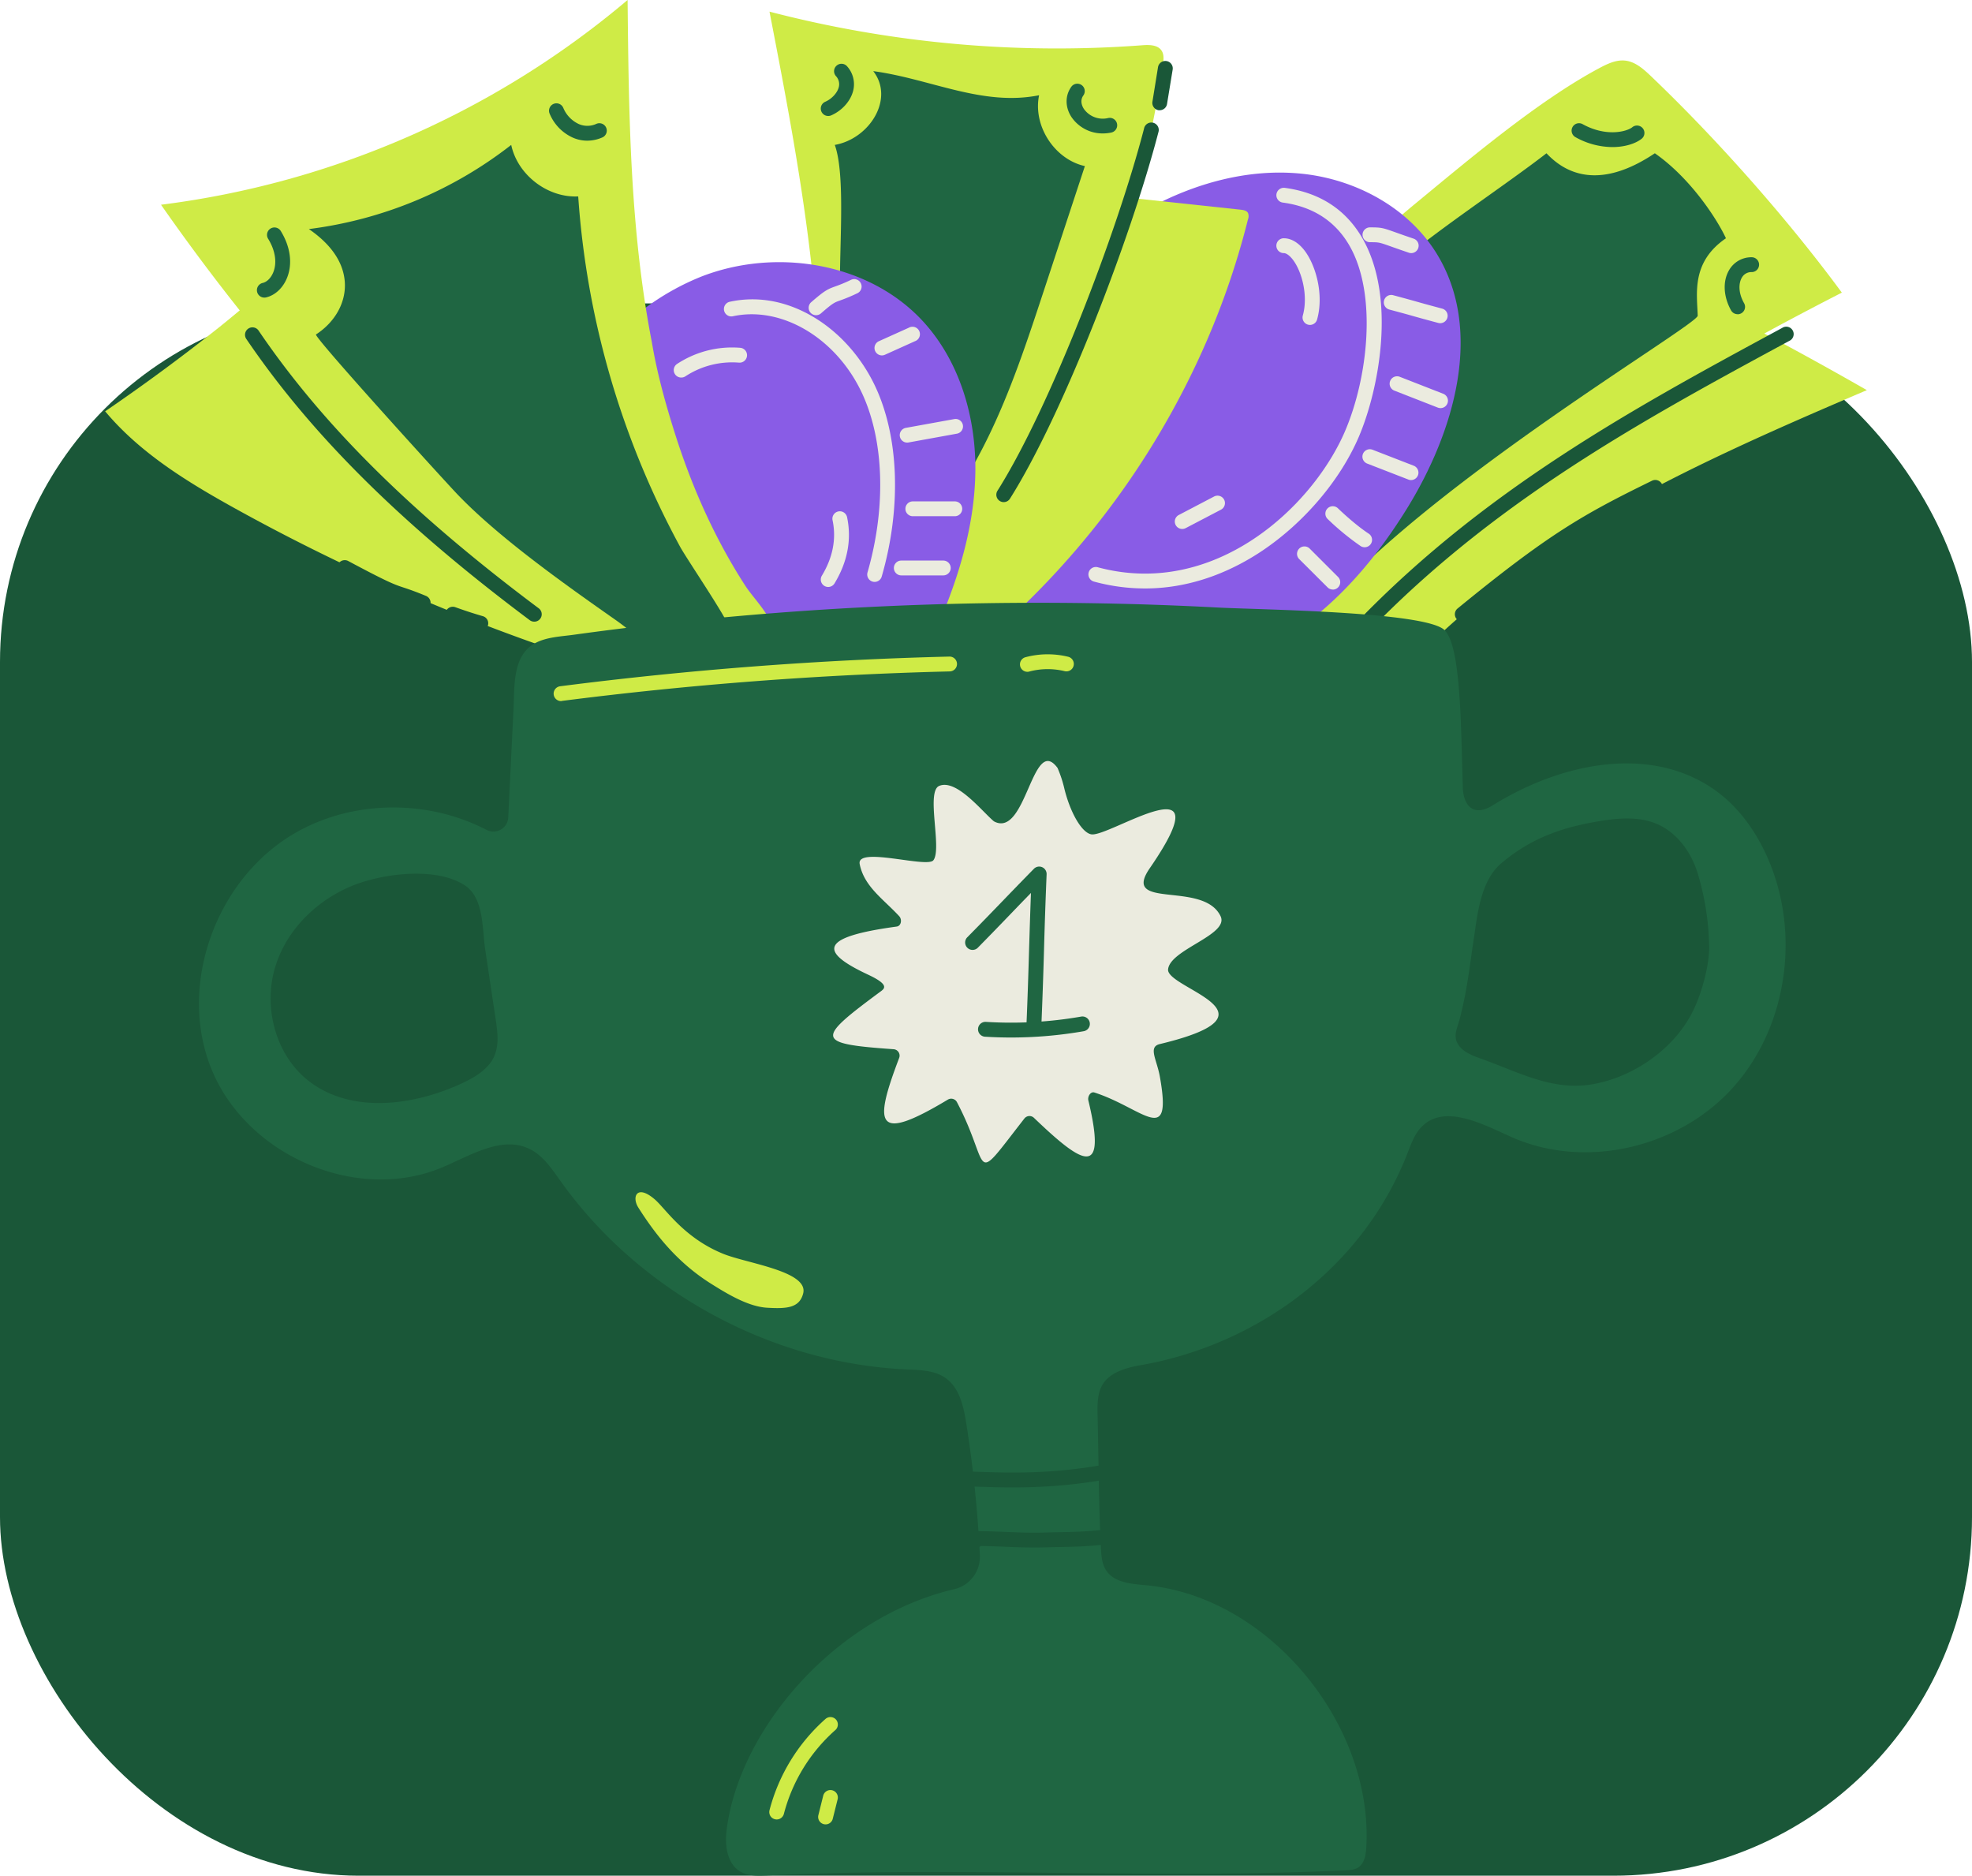
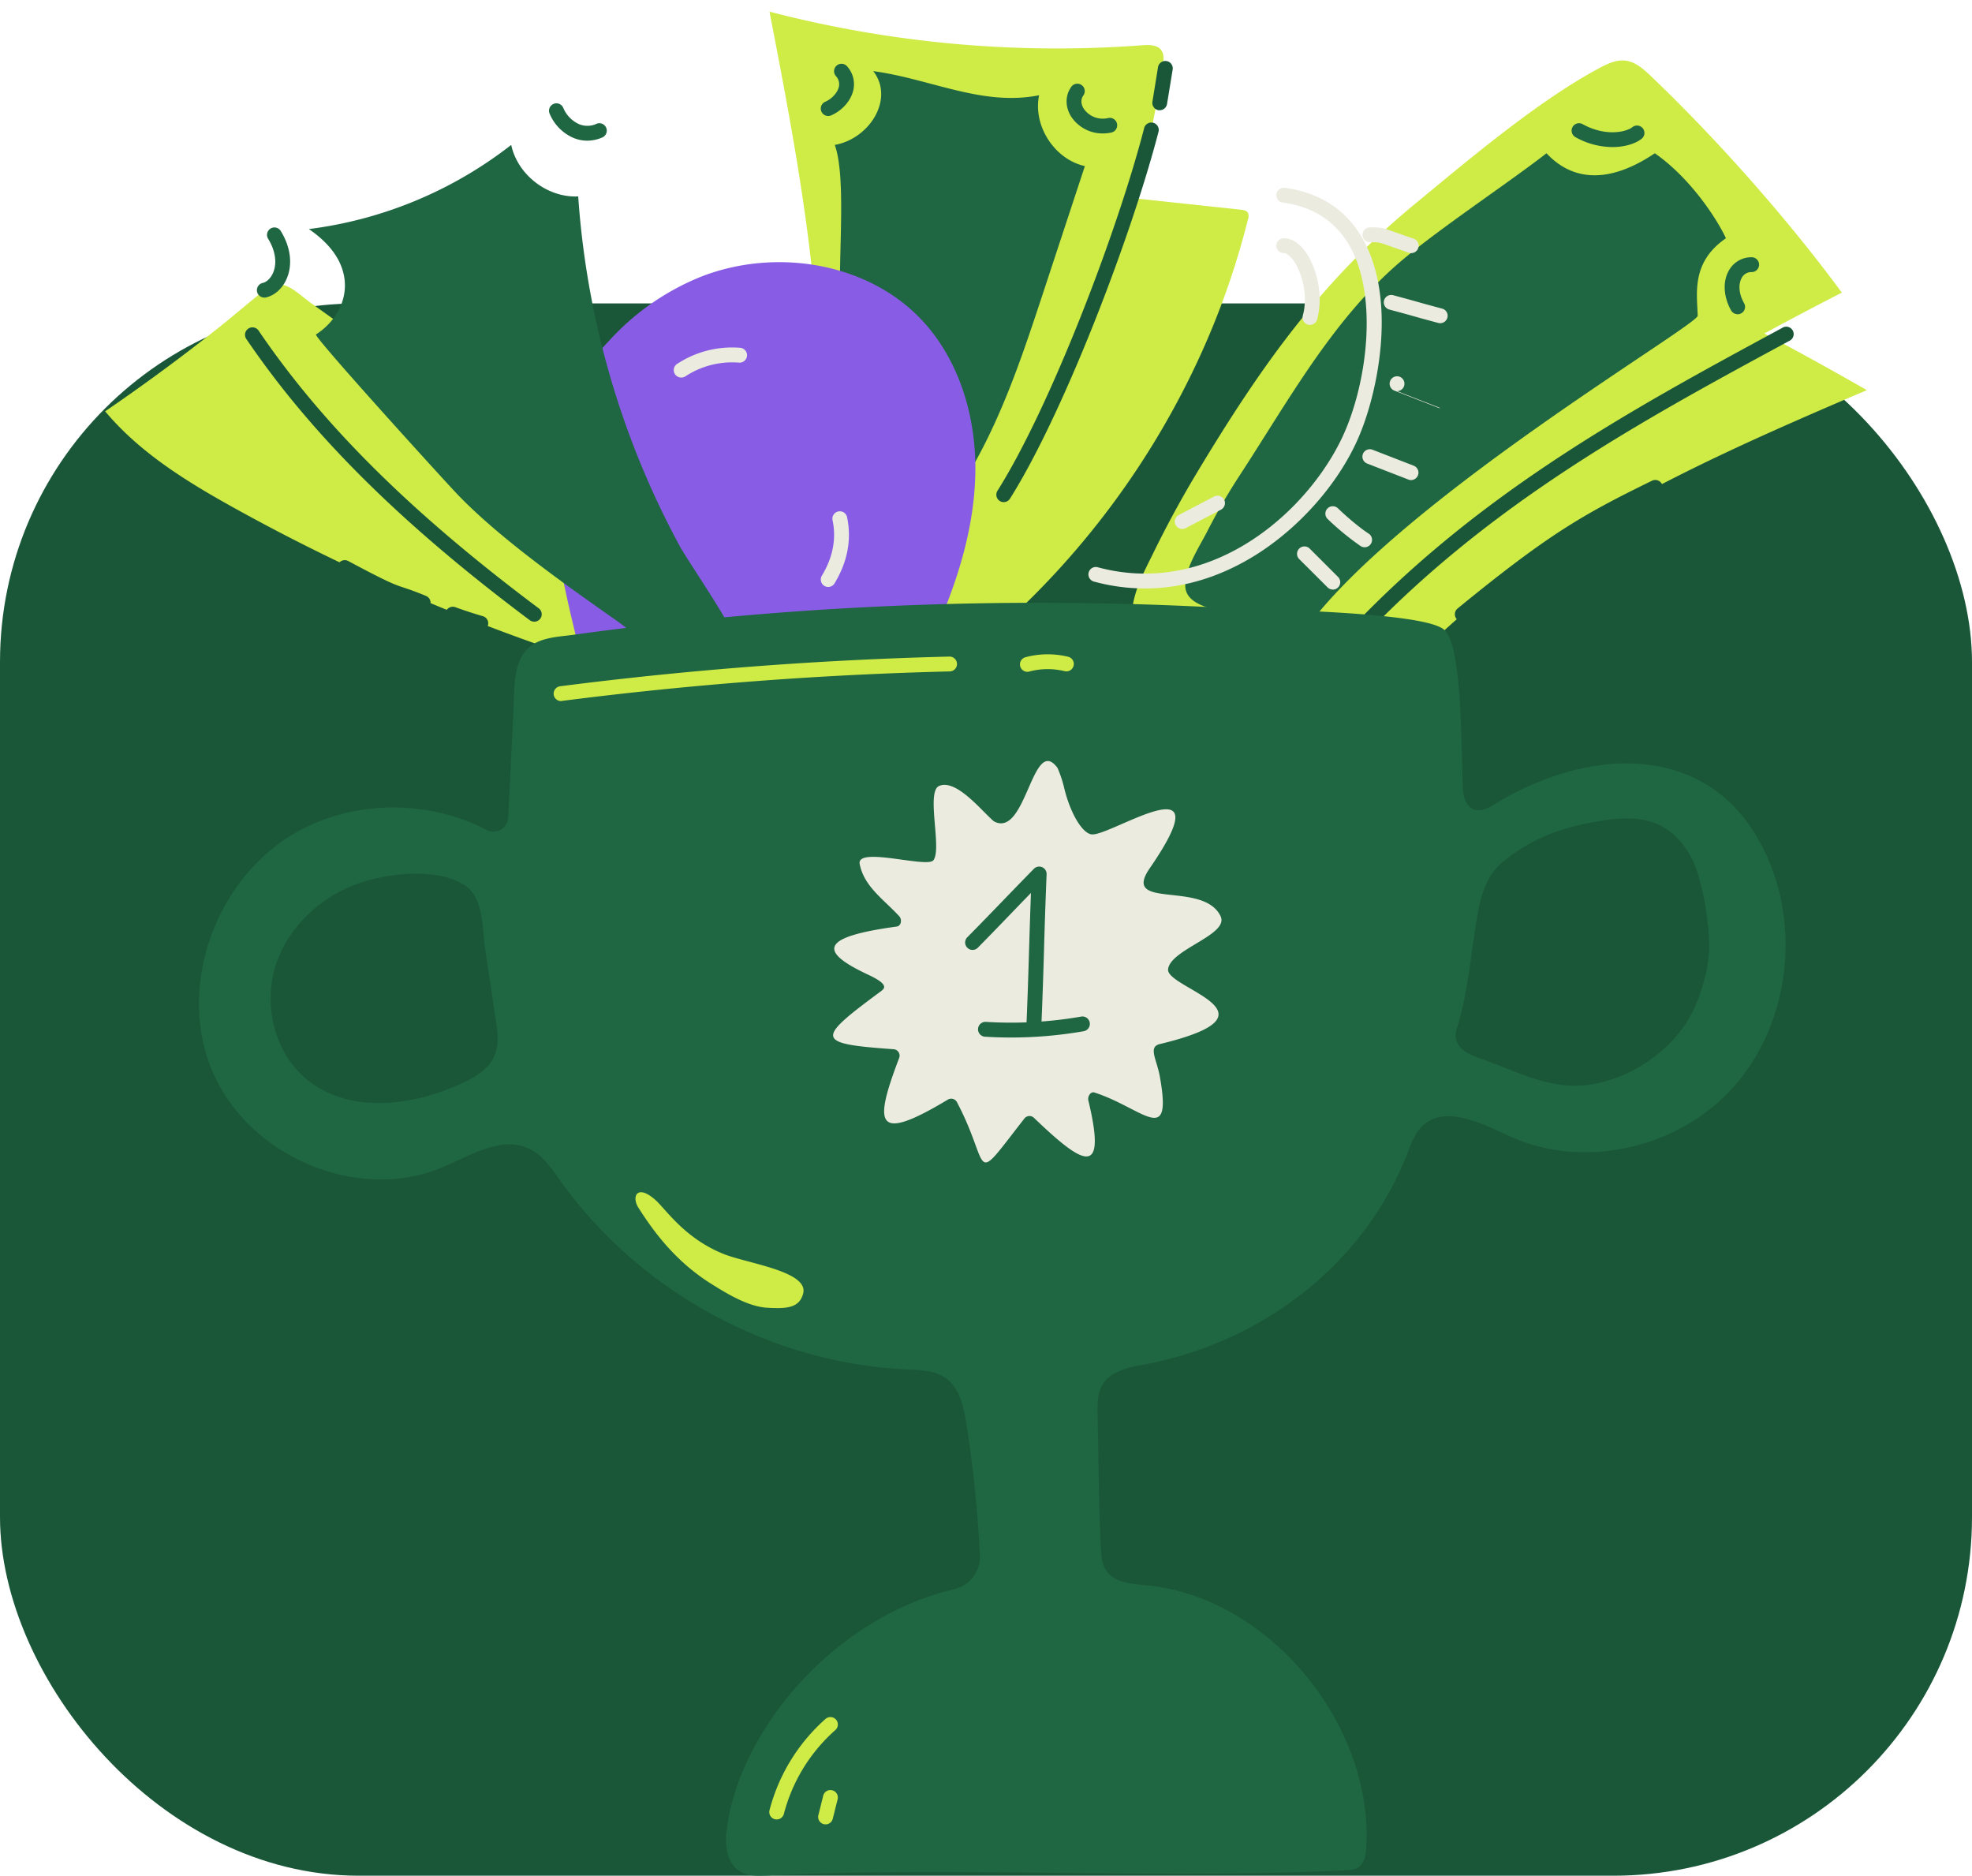
<svg xmlns="http://www.w3.org/2000/svg" width="143" height="136" fill="none">
  <rect y="22" width="143" height="114" rx="26" fill="#1A5738" />
  <path d="M7.625 29.823c2.527 3.02 5.96 5.124 9.404 7.033a144.36 144.36 0 0030.783 12.66l-.53-7.544c-.06-.854-.135-1.748-.599-2.465-.344-.538-.873-.912-1.387-1.28L30.122 27.384l-7.549-5.395c-1.177-.84-2.071-2.001-3.397-.95-1.161.92-2.28 1.895-3.443 2.815a142.36 142.36 0 01-8.108 5.968zm127.75-1.535c-13.378 5.717-27.369 11.897-36.189 23.467-.45.592-.993 1.254-1.736 1.273-.627.015-1.154-.443-1.614-.872l-5.918-5.541c-.432-.404-.888-.855-.974-1.438-.11-.759.434-1.44.941-2.01a213.175 213.175 0 0120.78-20.158c1.353-1.146 2.711-2.51 4.28-3.363 2.757-1.487 6.011.951 8.426 2.17a260.208 260.208 0 0112.004 6.472z" fill="#CFEB46" />
  <path d="M115.935 4.96c.597-.318 1.244-.64 1.917-.566.735.082 1.331.615 1.866 1.126 4.798 4.581 9.913 10.357 13.843 15.697-13.212 6.783-26.676 14.715-34.366 27.42-.672 1.122-1.344 2.316-2.437 3.044-1.326.884-3.047.916-4.62.665a15.064 15.064 0 01-6.407-2.679c-1.44-1.038-3.239-2.495-3.579-4.352-.332-1.819.74-3.702 1.506-5.27a76.378 76.378 0 013.19-5.856c4.588-7.624 8.929-13.783 15.8-19.437 3.864-3.185 8.876-7.43 13.287-9.791z" fill="#CFEB46" />
  <path d="M112.144 11.113c1.84 1.965 4.449 2.286 7.857 0 2.625 1.83 4.544 4.835 5.156 6.163-2.526 1.732-2.096 4.004-2.047 5.613.021.697-21.551 13.316-28.42 22.71-.314.429-4.637-.911-5.225-1.076-1.11-.304-3.458-.53-3.514-2.01-.049-1.271 1.033-2.884 1.588-3.975a44.47 44.47 0 012.397-4.132c3.48-5.334 6.601-11.044 11.376-15.227 2.742-2.397 7.954-5.828 10.832-8.066zm13.858 11.668a.54.54 0 01-.469-.269c-.562-1-.62-2.12-.152-2.918a1.86 1.86 0 011.641-.942.538.538 0 010 1.076.785.785 0 00-.713.404c-.217.37-.287 1.049.161 1.848a.532.532 0 010 .539.542.542 0 01-.468.268v-.006zm-9.078-12.117a5.54 5.54 0 01-2.69-.726.54.54 0 01-.202-.726.537.537 0 01.722-.216c1.699.942 3.182.557 3.598.24a.539.539 0 11.654.854c-.392.302-1.144.574-2.082.574z" fill="#1F6642" />
-   <path d="M83.231 15.144c3.425-1.875 7.365-2.96 11.247-2.54 3.882.42 7.666 2.47 9.709 5.795 3.43 5.58 1.266 12.945-2.184 18.513-2.601 4.196-6.07 8.124-10.582 10.297-4.634 2.23-9.746 1.73-14.44-.074-2.994-1.152-5.38-3.158-6.304-6.314-1.27-4.366-.403-9.4 1.396-13.475a26.074 26.074 0 019.535-11.23c.529-.342 1.07-.666 1.623-.972z" fill="#895CE6" />
  <path d="M90.497 15.905a.637.637 0 000-.468c-.102-.172-.336-.212-.538-.234L64.785 12.51l1.965 24.527c.24 3.01.492 6.8 2.647 9.181 1.26 1.393 2.342-.01 3.393-.963A59.941 59.941 0 0086.923 26.02a57.24 57.24 0 003.574-10.115z" fill="#CFEB46" />
  <path d="M84.333 4.667c.049-.337.089-.71-.1-.995-.28-.426-.89-.43-1.398-.391A82.7 82.7 0 0155.8.844c2.582 13.333 5.168 27.057 2.625 40.398-.134.71-.269 1.515.155 2.102.481.673 1.471.808 2.21 1.01.933.256 1.87.567 2.824.752 1.243.241 2.159.02 3.061-.876 2.396-2.378 4.324-5.515 6.117-8.361a80.638 80.638 0 008.936-19.553 80.083 80.083 0 002.604-11.649z" fill="#CFEB46" />
  <path d="M60.535 10.507c2.51-.439 4.351-3.339 2.788-5.35 4.156.561 7.917 2.572 12.027 1.749-.459 2.212 1.114 4.646 3.32 5.137l-2.99 9.075c-1.192 3.617-2.39 7.247-4.068 10.665a41.31 41.31 0 01-3.506 5.855c-1.093 1.526-2.843 3.516-4.976 2.857-1.97-.61-1.547-2.765-1.21-4.297 1.075-4.862-.221-8.592-.907-13.526-.378-2.765.456-9.541-.478-12.165zm19.431-.832A2.728 2.728 0 0177.7 8.49c-.468-.714-.474-1.556-.014-2.197a.537.537 0 11.874.627c-.284.396-.067.818.04.98a1.677 1.677 0 001.763.657.538.538 0 01.224 1.053 3.031 3.031 0 01-.62.066zM60.056 8.41a.538.538 0 01-.212-1.032c.48-.209.886-.653.985-1.076a.855.855 0 00-.216-.79.535.535 0 01.06-.759.537.537 0 01.758.06 1.94 1.94 0 01.446 1.73c-.177.766-.807 1.48-1.614 1.827a.526.526 0 01-.207.04z" fill="#1F6642" />
  <path d="M50.75 20.096c5.476-2.184 12.337-1.076 16.275 3.305 2.58 2.874 3.735 6.84 3.704 10.702-.031 3.864-1.162 7.644-2.69 11.191-1.862 4.318-4.475 8.527-8.473 11.003-3.999 2.476-9.622 2.77-13.17-.316-2.454-2.135-3.53-5.42-4.316-8.575-1.126-4.507-2.257-9.415-2.287-14.085-.02-3.465 2.273-6.393 4.554-8.804a18.127 18.127 0 016.404-4.42z" fill="#895CE6" />
-   <path d="M47.267 24.799C45.684 16.653 45.595 8.303 45.51 0a64.979 64.979 0 01-33.834 14.845 155.274 155.274 0 0034.957 35.93c.765.566 1.631 1.152 2.58 1.065.723-.066 1.345-.517 1.93-.951 1.467-1.094 3.828-2.268 4.758-3.9.905-1.59-1.049-3.275-1.853-4.516-2.207-3.407-3.87-7.15-5.096-11.015-.689-2.17-1.31-4.412-1.685-6.66z" fill="#CFEB46" />
  <path d="M22.915 24.25c1.37-.886 2.202-2.325 2.086-3.833-.127-1.626-1.256-2.885-2.603-3.808a29.956 29.956 0 0014.673-6.102c.461 2.173 2.637 3.846 4.858 3.734a62.204 62.204 0 007.376 25.378c.503.927 3.362 5.099 3.697 6.092.404 1.182-1.14 1.697-1.992 2.269-1.623 1.087-4.658-1.83-6.328-3-3.6-2.524-8.452-5.949-11.486-9.111-.866-.897-10.492-11.479-10.281-11.619zM42.581 10.2a2.602 2.602 0 01-1.022-.212 3.286 3.286 0 01-1.72-1.791.538.538 0 011.008-.374c.216.52.62.94 1.133 1.175a1.564 1.564 0 001.28-.024.538.538 0 01.43.986 2.76 2.76 0 01-1.109.24zM19.175 21.578a.538.538 0 01-.124-1.063c.306-.071.596-.362.76-.756.292-.706.156-1.6-.371-2.452a.538.538 0 01.915-.566c.711 1.148.877 2.398.45 3.428-.297.72-.86 1.242-1.506 1.394a.573.573 0 01-.124.015z" fill="#1F6642" />
  <path d="M34.861 45.732c-.05 0-.1-.008-.149-.022a34.977 34.977 0 01-2.06-.672.537.537 0 11.365-1.013c.7.252 1.352.465 1.995.651a.538.538 0 01-.15 1.056zm-4.175-1.489a.554.554 0 01-.205-.04 18.66 18.66 0 00-1.531-.572c-.742-.245-1.19-.393-4.204-2.003a.538.538 0 01.507-.95c2.932 1.567 3.347 1.703 4.035 1.93.348.116.784.26 1.604.6a.538.538 0 01-.206 1.035zm75.352.831a.538.538 0 01-.34-.955c6.59-5.394 9.104-6.824 14.099-9.264a.538.538 0 01.472.967c-4.913 2.4-7.383 3.808-13.89 9.13a.54.54 0 01-.341.122zm-9.386 3.256a.538.538 0 01-.404-.895c9.875-11.164 21.623-17.514 32.986-23.658a.535.535 0 01.626.022.544.544 0 01.207.38.546.546 0 01-.14.41.54.54 0 01-.181.13c-11.279 6.104-22.942 12.411-32.69 23.434a.54.54 0 01-.404.176zM72.787 36.407a.537.537 0 01-.454-.825c3.805-6.029 8.656-18.673 10.625-26.25a.539.539 0 111.04.269c-1.994 7.655-6.904 20.445-10.759 26.554a.538.538 0 01-.452.252zm-34.051 8.667a.538.538 0 01-.321-.107c-9.318-6.974-15.854-13.461-20.57-20.415a.539.539 0 01.891-.604c4.647 6.854 11.104 13.257 20.33 20.157a.538.538 0 01-.323.97h-.007z" fill="#1A5738" />
-   <path d="M63.426 42.192a.538.538 0 01-.518-.687c1.38-4.789 1.202-9.71-.477-13.162-1.898-3.9-5.81-6.178-9.303-5.408a.538.538 0 01-.231-1.05c2.017-.445 4.12-.068 6.078 1.091 1.85 1.095 3.421 2.834 4.425 4.896 1.791 3.686 1.994 8.893.538 13.931a.538.538 0 01-.512.389zm-4.251-19.338a.538.538 0 01-.352-.942c.982-.851 1.183-.941 1.732-1.14.387-.136.765-.293 1.134-.471a.538.538 0 11.461.971c-.401.194-.813.365-1.233.514-.417.148-.517.183-1.39.941a.538.538 0 01-.352.127zm4.774 2.916a.539.539 0 01-.22-1.029l2.18-.982a.539.539 0 11.44.98l-2.18.984a.537.537 0 01-.22.047zm1.838 6.32a.538.538 0 01-.096-1.068l3.497-.634a.536.536 0 01.635.431.537.537 0 01-.442.627l-3.497.635a.47.47 0 01-.097.01zm3.451 5.339h-3.044a.538.538 0 010-1.076h3.044a.538.538 0 010 1.076zm-.836 4.291h-3.044a.538.538 0 110-1.076h3.044a.538.538 0 010 1.076z" fill="#EBEBDF" />
  <path d="M60.057 42.559a.539.539 0 01-.46-.817c.795-1.314 1.057-2.662.78-4.005a.538.538 0 111.053-.218c.335 1.614.027 3.228-.913 4.78a.539.539 0 01-.46.26zm-10.66-15.185a.538.538 0 01-.296-.988 7.262 7.262 0 014.587-1.168.54.54 0 01-.09 1.076 6.175 6.175 0 00-3.9.995.538.538 0 01-.3.085z" fill="#EBEBDF" />
  <path d="M84.1 7.992a.48.48 0 01-.087 0 .538.538 0 01-.444-.617l.404-2.503a.538.538 0 111.063.173l-.41 2.503a.538.538 0 01-.525.444z" fill="#1A5738" />
  <path d="M128.394 62.712c-.854-2.152-2.204-4.152-4.103-5.474-4.657-3.243-11.068-1.94-16.038 1.149-1.53.95-2.141-.16-2.176-1.257-.142-4.573-.134-10.285-1.33-11.446-1.372-1.345-13.514-1.48-16.338-1.629a246.426 246.426 0 00-34.072.544 246.768 246.768 0 00-12.7 1.42c-.951.135-2.053.161-2.904.656-1.58.92-1.418 3.128-1.494 4.708l-.384 7.895a1.077 1.077 0 01-1.557.902c-4.22-2.2-9.563-2.198-13.734.126-5.858 3.265-8.772 11.124-6.187 17.312 2.585 6.189 10.506 9.626 16.693 7.024 2.062-.869 4.325-2.319 6.335-1.334.975.477 1.606 1.432 2.235 2.316 5.731 8.04 15.275 13.23 25.139 13.67.956.042 1.977.062 2.765.605 1.032.712 1.335 2.077 1.526 3.314.502 3.173.831 6.37.987 9.579a2.407 2.407 0 01-1.866 2.435C60.49 117.268 53.583 125.45 52.69 132.7c-.135 1.076.017 2.36.925 2.959.576.376 1.317.358 2.004.325 14.012-.672 27.951.292 41.963-.376.312-.015.64-.035.904-.202.457-.291.558-.907.59-1.449.522-8.939-7.07-18.201-15.986-19.019-1.058-.097-2.297-.188-2.878-1.076-.31-.472-.349-1.065-.378-1.629-.159-3.041-.163-6.321-.24-9.498-.044-1.843 0-3.206 3.086-3.744 8.585-1.495 16.195-7.169 19.386-15.378.269-.692.524-1.42 1.052-1.94 1.654-1.63 4.34-.196 6.456.755 5.302 2.38 12.016.837 15.962-3.428 3.946-4.265 5.003-10.886 2.858-16.288zM35.86 76.543c-.42.98-1.422 1.566-2.39 2.018-3.561 1.642-8.102 2.209-11.163-.249-2.36-1.897-3.228-5.333-2.342-8.226.887-2.893 3.373-5.17 6.253-6.107 2.09-.682 5.487-1.061 7.46.195 1.43.913 1.28 3.154 1.502 4.631.253 1.704.51 3.408.767 5.111.13.877.257 1.812-.092 2.627h.005zm88.084-7.987c.021 1.414-.526 3.387-1.135 4.662-1.314 2.751-4.237 4.825-7.234 5.38-2.996.556-5.462-.883-8.339-1.896-.694-.245-1.467-.61-1.648-1.323-.126-.49.134-.978.255-1.468.557-2.141.709-3.74 1.002-5.65.278-1.816.471-4.361 2.032-5.678 2.205-1.858 4.491-2.628 7.263-3.07 1.318-.21 2.712-.303 3.946.202 1.562.64 2.631 2.169 3.079 3.796.479 1.64.739 3.337.773 5.045h.006z" fill="#1F6642" />
  <path d="M67.681 62.377c-.46.58-5.603-1.03-5.34.277.325 1.633 1.718 2.534 2.863 3.773.226.244.15.71-.18.754-5.514.75-5.731 1.781-2.054 3.497 1.523.715 1.184.992.897 1.203-4.707 3.485-4.795 3.789.934 4.194a.466.466 0 01.403.63c-1.86 4.892-1.736 6.188 3.532 3.023a.469.469 0 01.654.18c2.555 4.842.941 6.26 4.895 1.19a.468.468 0 01.692-.048c3.509 3.363 5.338 4.52 3.946-1.258-.069-.289.16-.672.444-.577 3.523 1.136 5.667 4.027 4.74-1.155-.225-1.255-.87-2.152 0-2.36 9.288-2.227.457-4.026.597-5.416.143-1.451 4.438-2.499 3.81-3.847-1.238-2.621-7.25-.42-5.138-3.486 5.524-8.02-2.916-2.248-4.233-2.456-.702-.11-1.545-1.597-1.966-3.336a8.813 8.813 0 00-.49-1.48c-1.82-2.462-2.256 5.026-4.559 3.901a.419.419 0 01-.097-.064c-.875-.756-2.697-3.054-3.927-2.532-.973.413.226 4.573-.422 5.393z" fill="#EBEBDF" />
  <path d="M74.976 74.775h-.023a.538.538 0 01-.515-.559c.073-1.699.135-3.594.187-5.427.042-1.345.085-2.73.135-4.045-.596.61-1.024 1.055-1.44 1.488a280.48 280.48 0 01-2.422 2.493.538.538 0 01-.766-.755c1.166-1.181 1.802-1.843 2.42-2.483.62-.64 1.257-1.306 2.421-2.493a.538.538 0 01.922.404 395.936 395.936 0 00-.187 5.427 379.54 379.54 0 01-.189 5.44.538.538 0 01-.543.51z" fill="#1F6642" />
  <path d="M73.302 75.226c-.628 0-1.253-.02-1.874-.058a.539.539 0 11.066-1.076c2.309.143 4.627.015 6.906-.383a.538.538 0 01.186 1.06 30.652 30.652 0 01-5.284.457z" fill="#1F6642" />
  <path d="M40.69 50.834a.54.54 0 01-.068-1.076 274.752 274.752 0 0128.224-2.152.538.538 0 11.026 1.076c-9.4.23-18.783.942-28.11 2.137a.393.393 0 01-.071.015zm33.807-2.124a.538.538 0 01-.134-1.058 6.257 6.257 0 013.085-.035.537.537 0 01.156.987.538.538 0 01-.411.058 5.169 5.169 0 00-2.556.03.565.565 0 01-.14.019zM51.62 93.114c1.025.639 2.605 1.623 3.999 1.704 1.393.08 2.345.04 2.622-1.03.419-1.614-4.055-2.175-5.783-2.873-2.86-1.154-4.195-3.273-4.963-3.94-1.318-1.144-1.701-.197-1.203.588.837 1.317 1.79 2.61 3.032 3.78a14.54 14.54 0 002.296 1.771zm4.704 38.808a.51.51 0 01-.135-.018.527.527 0 01-.399-.445.541.541 0 01.012-.21 13.32 13.32 0 014.055-6.611.54.54 0 01.766.042.542.542 0 01.077.598.533.533 0 01-.131.167 12.216 12.216 0 00-3.725 6.07.54.54 0 01-.52.407zm3.543.357a.542.542 0 01-.528-.429.542.542 0 01.006-.244l.351-1.408a.538.538 0 011.045.261l-.352 1.408a.534.534 0 01-.522.412z" fill="#CFEB46" />
  <path d="M83.027 42.667a14.124 14.124 0 01-3.685-.495.54.54 0 01-.302-.855.538.538 0 01.581-.183c1.113.301 2.261.455 3.414.456 6.924 0 12.485-5.618 14.505-10.338 1.655-3.868 2.337-9.88.338-13.403-1.02-1.8-2.653-2.864-4.853-3.161a.537.537 0 01-.254-.962.538.538 0 01.398-.105c2.556.346 4.45 1.589 5.65 3.696 2.448 4.32 1.17 10.953-.286 14.359-1.334 3.119-3.945 6.2-6.983 8.245-2.024 1.358-4.962 2.746-8.523 2.746z" fill="#EBEBDF" />
-   <path d="M102.333 18.352a.523.523 0 01-.174-.03 97.574 97.574 0 01-1.278-.445c-.885-.315-.885-.315-1.538-.315a.538.538 0 010-1.076c.839 0 .918.028 1.9.377.299.107.709.253 1.263.44a.535.535 0 01.359.599.537.537 0 01-.532.45zm2.095 5.081a.56.56 0 01-.134-.018c-.882-.237-1.345-.363-1.78-.487-.434-.124-.89-.249-1.767-.484a.538.538 0 01.277-1.04c.884.237 1.345.364 1.78.488.434.124.891.249 1.768.483a.536.536 0 01.22.924.535.535 0 01-.354.134h-.01zm.035 6.157a.55.55 0 01-.196-.035l-3.154-1.232a.538.538 0 01.391-1.003l3.154 1.231a.539.539 0 01-.195 1.04zm-2.139 5.219a.527.527 0 01-.195-.038l-2.99-1.16a.538.538 0 11.39-1.003l2.99 1.16a.539.539 0 01-.195 1.04zm-3.368 4.87a.528.528 0 01-.295-.089 18.927 18.927 0 01-2.389-1.962.538.538 0 11.752-.77c.011.011 1.168 1.137 2.227 1.834a.537.537 0 01-.295.987zm-2.308 3.066a.538.538 0 01-.38-.158l-2.056-2.05a.538.538 0 11.762-.76l2.055 2.054a.538.538 0 01-.38.919v-.005zm-1.655-19.186a.538.538 0 01-.519-.682c.395-1.418-.055-3.17-.718-4.042-.23-.303-.478-.483-.663-.483a.538.538 0 010-1.076c.538 0 1.069.313 1.52.908.806 1.066 1.401 3.175.898 4.976a.537.537 0 01-.518.399zm-9.257 14.794a.537.537 0 01-.25-1.016L88.04 36a.538.538 0 11.499.954l-2.556 1.337a.538.538 0 01-.248.062z" fill="#EBEBDF" />
-   <path d="M75.001 112.204c-.757 0-1.447-.028-2.121-.055a52.29 52.29 0 00-1.748-.053.52.52 0 01-.309.094l-.225-.01-1.374-.062a2.435 2.435 0 01-2.084-1.37 3.496 3.496 0 01.134-3.39l.453.289-.453-.289c.478-.748 1.634-.71 3.731-.64 2.182.071 5.167.169 8.956-.502l.135-.024c.913-.164 2.44-.44 2.858 1.196.514 2.017.316 3.384-.572 3.944-1.21.759-3.912.807-5.704.842-.281 0-.538.009-.746.016-.323.01-.633.014-.931.014zm-4.196-1.186c.757 0 1.447.028 2.12.055.92.039 1.87.078 2.97.042.217-.008.475-.012.762-.018 1.467-.026 4.199-.076 5.15-.672.429-.269.468-1.33.102-2.767-.135-.547-.428-.619-1.624-.403l-.134.025c-3.9.69-7.076.587-9.178.517-1.16-.038-2.601-.085-2.79.145a2.455 2.455 0 00-.083 2.313 1.368 1.368 0 001.175.793l.404.017a.916.916 0 01.208-.028c.31-.015.62-.019.918-.019z" fill="#1A5738" />
+   <path d="M102.333 18.352a.523.523 0 01-.174-.03 97.574 97.574 0 01-1.278-.445c-.885-.315-.885-.315-1.538-.315a.538.538 0 010-1.076c.839 0 .918.028 1.9.377.299.107.709.253 1.263.44a.535.535 0 01.359.599.537.537 0 01-.532.45zm2.095 5.081a.56.56 0 01-.134-.018c-.882-.237-1.345-.363-1.78-.487-.434-.124-.89-.249-1.767-.484a.538.538 0 01.277-1.04c.884.237 1.345.364 1.78.488.434.124.891.249 1.768.483a.536.536 0 01.22.924.535.535 0 01-.354.134h-.01zm.035 6.157a.55.55 0 01-.196-.035l-3.154-1.232a.538.538 0 01.391-1.003a.539.539 0 01-.195 1.04zm-2.139 5.219a.527.527 0 01-.195-.038l-2.99-1.16a.538.538 0 11.39-1.003l2.99 1.16a.539.539 0 01-.195 1.04zm-3.368 4.87a.528.528 0 01-.295-.089 18.927 18.927 0 01-2.389-1.962.538.538 0 11.752-.77c.011.011 1.168 1.137 2.227 1.834a.537.537 0 01-.295.987zm-2.308 3.066a.538.538 0 01-.38-.158l-2.056-2.05a.538.538 0 11.762-.76l2.055 2.054a.538.538 0 01-.38.919v-.005zm-1.655-19.186a.538.538 0 01-.519-.682c.395-1.418-.055-3.17-.718-4.042-.23-.303-.478-.483-.663-.483a.538.538 0 010-1.076c.538 0 1.069.313 1.52.908.806 1.066 1.401 3.175.898 4.976a.537.537 0 01-.518.399zm-9.257 14.794a.537.537 0 01-.25-1.016L88.04 36a.538.538 0 11.499.954l-2.556 1.337a.538.538 0 01-.248.062z" fill="#EBEBDF" />
</svg>